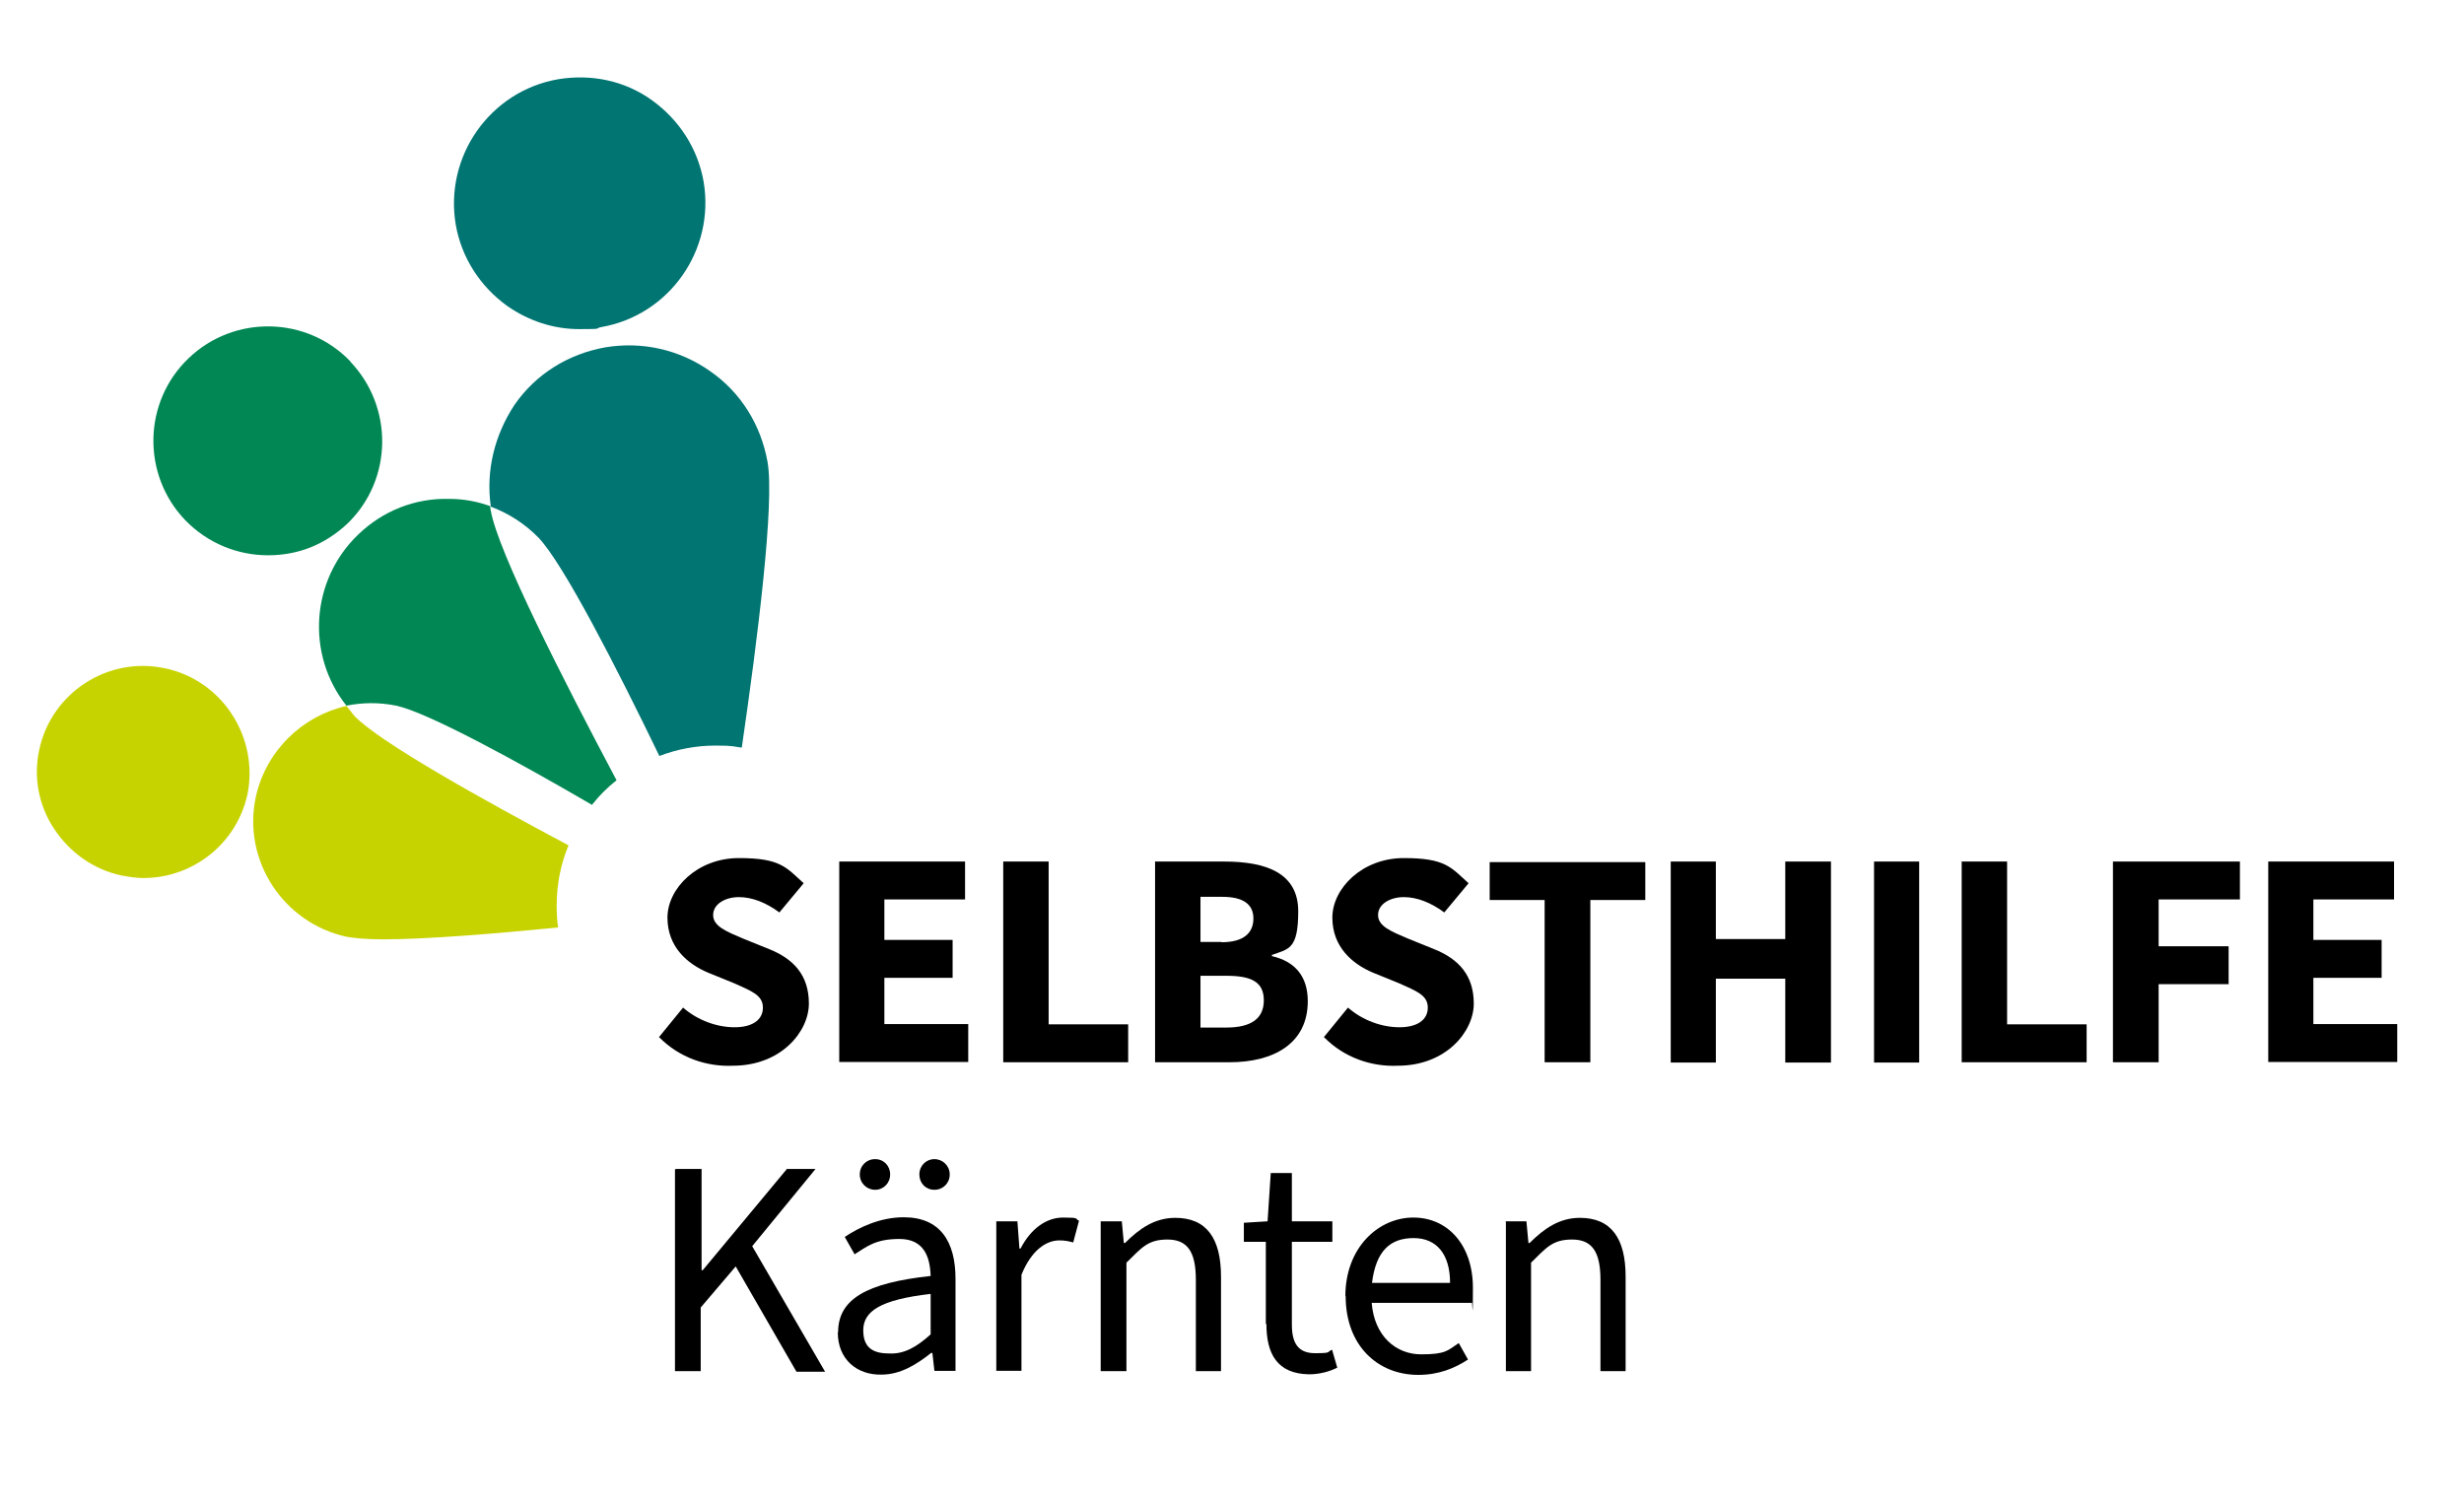
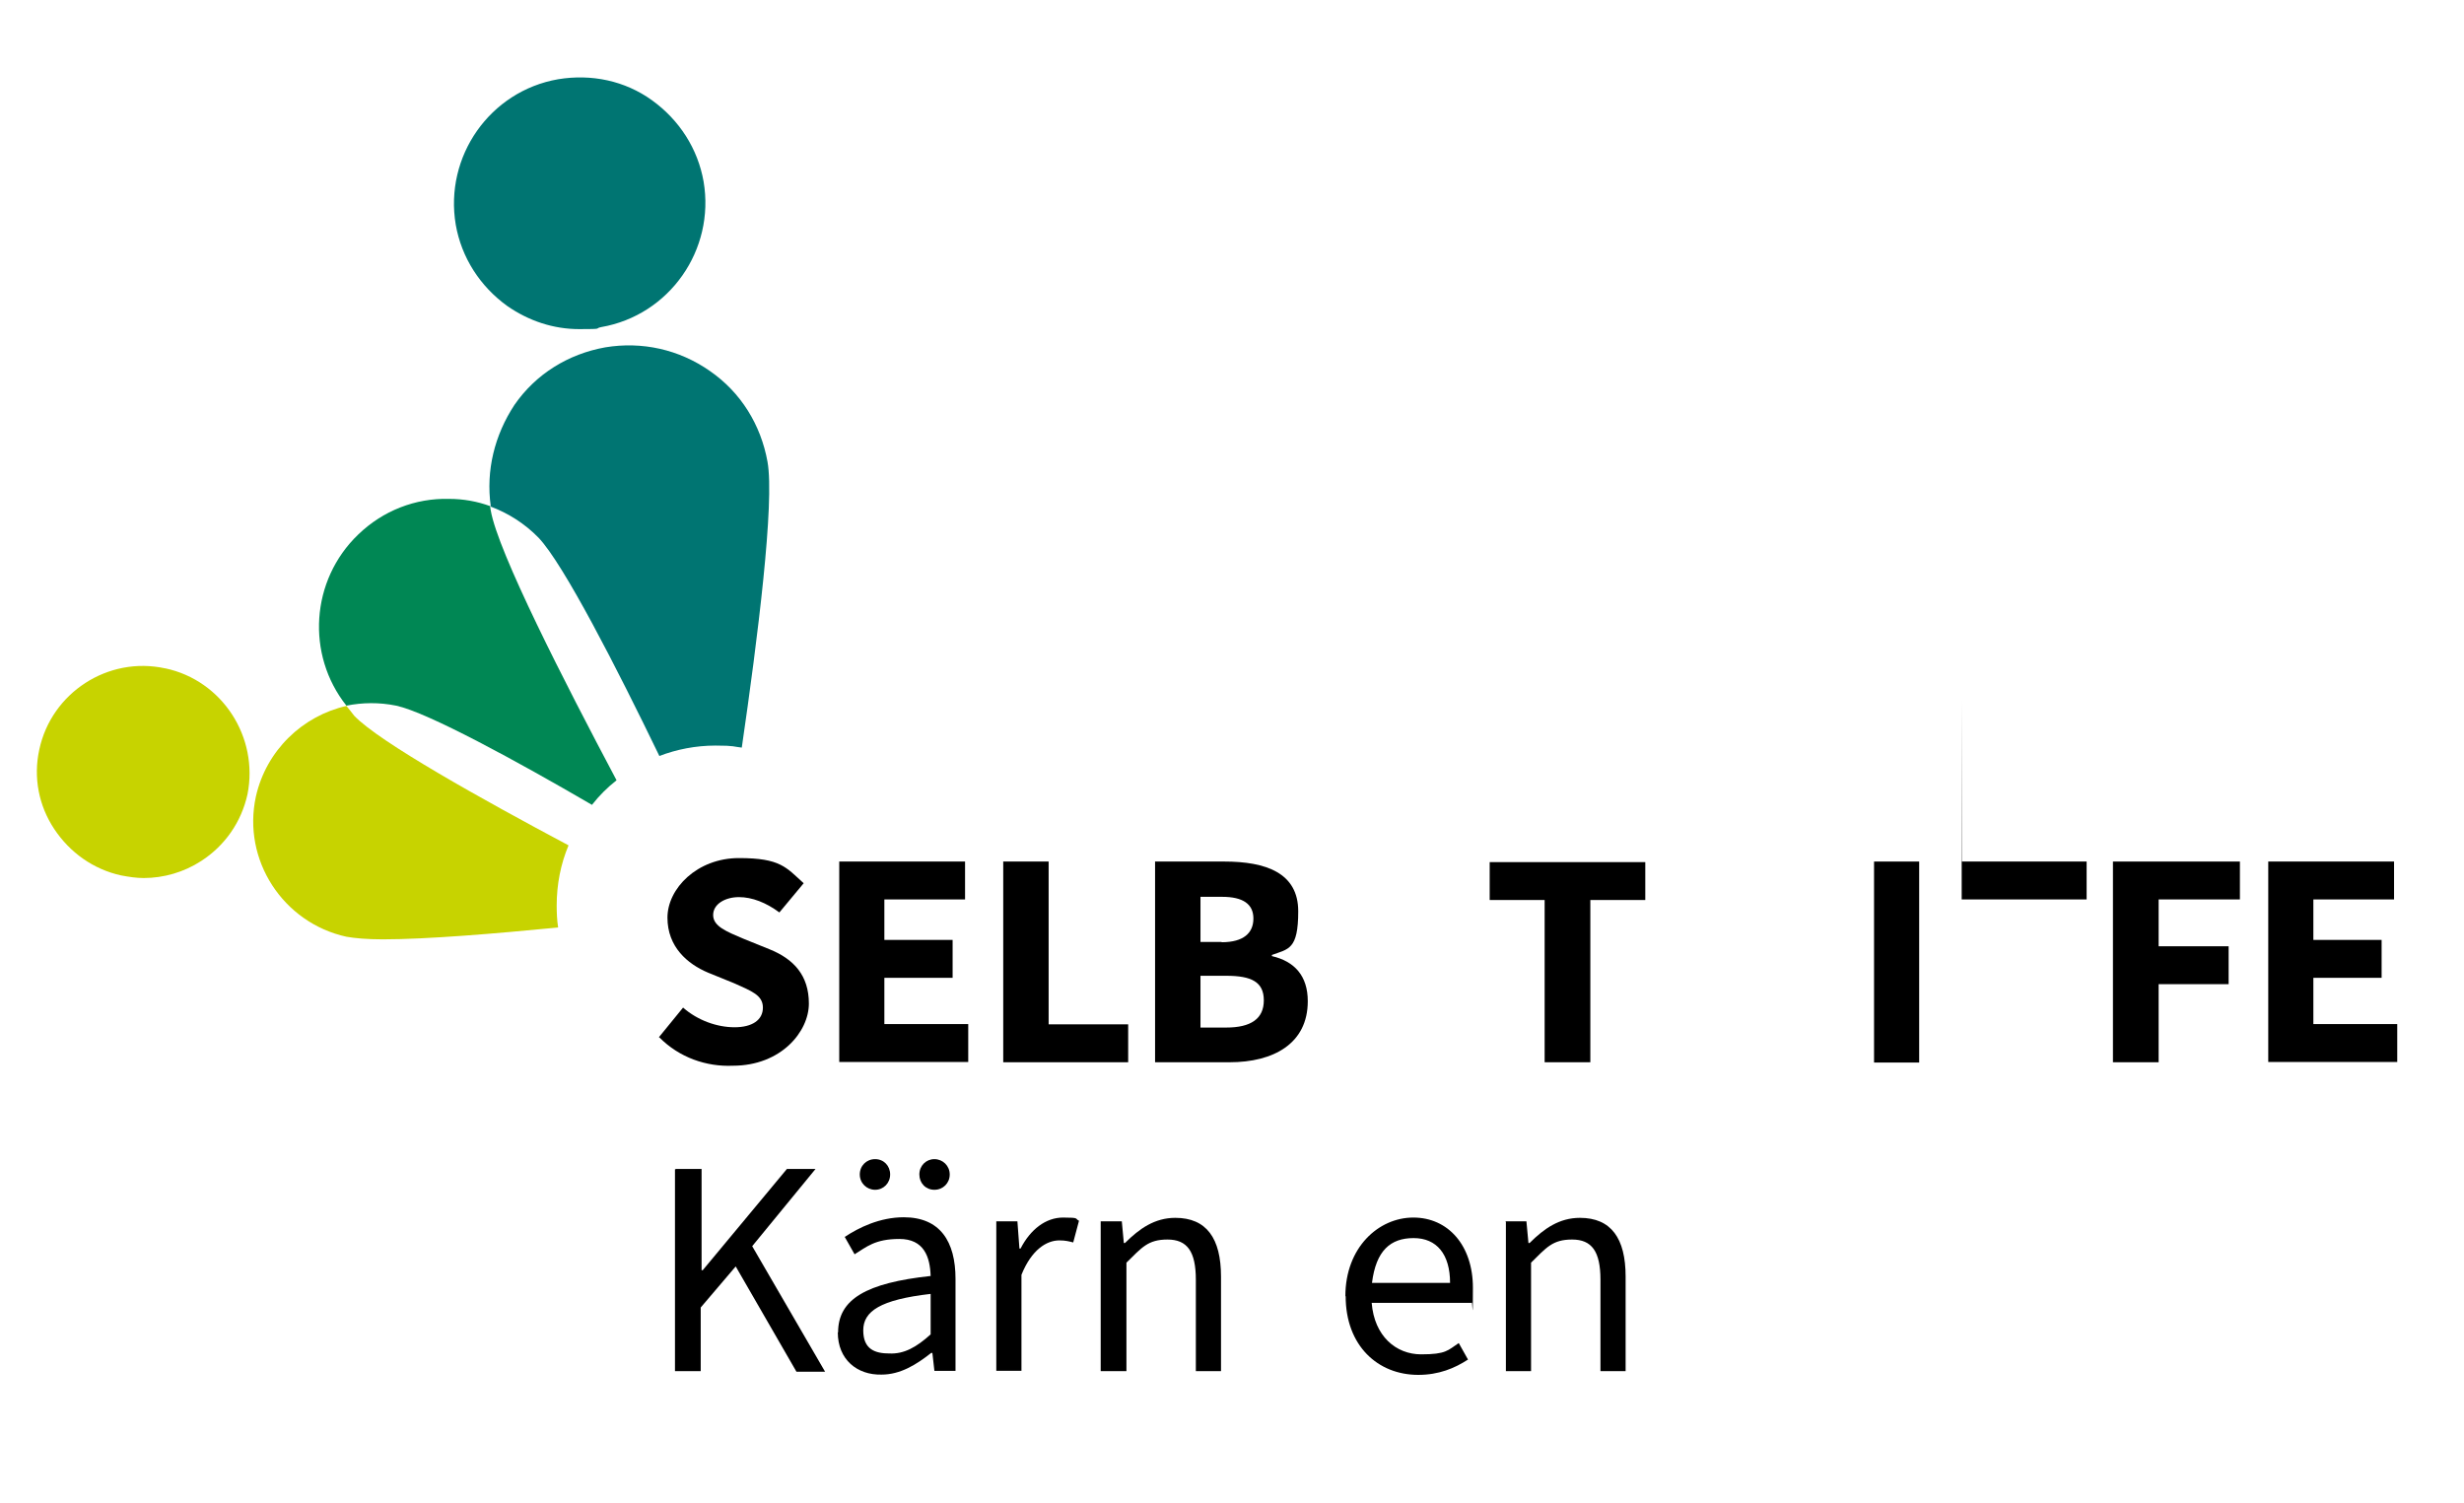
<svg xmlns="http://www.w3.org/2000/svg" width="200" height="122" version="1.1" viewBox="0 0 850.4 519.7">
  <defs>
    <style>
      .cls-1 {
        fill: #c7d300;
      }

      .cls-2 {
        fill: #008754;
      }

      .cls-3 {
        fill: #007572;
      }
    </style>
  </defs>
  <g>
    <g id="Ebene_1">
      <path class="cls-3" d="M242.5,62.8c-2-11.4-8.4-21.3-17.8-28.1-9.4-6.8-21-9.2-32.5-7.3-23.6,4.1-39.4,26.7-35.4,50.3,2,11.4,8.4,21.3,17.8,28.1,7.5,5.2,16,8,24.9,8s5-.2,7.6-.7c23.6-4.1,39.4-26.7,35.4-50.3Z" />
-       <path class="cls-2" d="M120.4,125c-15.1-15.8-40.3-16.2-56-1.1-15.8,15.1-16.2,40.3-1.1,56,7.8,8,18.1,12.1,28.6,12.1s19.7-3.7,27.5-11c15.6-15.1,16-40.2.9-56Z" />
      <path class="cls-1" d="M56.3,231.1h0c-19.7-4.3-39.3,8.4-43.5,28.1-2.1,9.6-.2,19.4,5.2,27.5s13.5,13.9,23.1,16c2.7.5,5.2.9,7.8.9,6.9,0,13.9-2,19.9-5.9,8.2-5.3,13.9-13.5,16-23.1,3.9-19.7-8.7-39.3-28.4-43.5Z" />
      <path class="cls-2" d="M168.7,175.1c0,.5.2,1.1.2,1.4,2.5,14.4,25.4,59.2,43.5,93.3-3.2,2.5-6,5.3-8.5,8.5-25.9-15.1-56.9-32-67.7-34.3h0c-5.9-1.2-11.7-1.1-17.2,0h0c-14-17.6-12.4-43.4,4.1-59.2,8.5-8.2,19.7-12.6,31.4-12.3,5,0,9.8.9,14.2,2.5h0Z" />
      <g>
        <path d="M227,358.7l8.4-10.3c5,4.4,11.7,6.8,17.8,6.8s9.8-2.5,9.8-6.8-3.9-5.7-9.9-8.4l-9.1-3.7c-7.1-3-14-8.9-14-19s10.3-20.6,24.7-20.6,16.3,3.2,22.4,8.7l-8.4,10.1c-4.6-3.4-9.4-5.3-14-5.3s-8.9,2.3-8.9,6.2,4.6,5.7,10.5,8.2l8.9,3.6c8.5,3.4,13.7,9.1,13.7,18.8s-9.6,21.5-26.3,21.5c-9.1.4-18.5-2.8-25.4-9.8Z" />
        <path d="M289.4,297.9h43.5v13.1h-27.9v14h23.6v13.1h-23.6v16h29v13.1h-44.6v-69.5Z" />
        <path d="M346.2,297.9h15.6v56.3h27.5v13.1h-43.2v-69.5Z" />
        <path d="M398.7,297.9h23.8c14.4,0,25.6,3.9,25.6,17.2s-3.4,13-9.1,15.1v.4c7.8,1.8,12.4,6.8,12.4,15.6,0,14.7-11.9,21.1-27,21.1h-25.8v-69.5h0ZM421.6,325.8c7.6,0,11-3.2,11-8.2s-3.6-7.5-10.8-7.5h-7.5v15.6h7.3ZM423.2,355.3c8.5,0,13-3,13-9.4s-4.3-8.5-13-8.5h-8.9v17.9h8.9Z" />
-         <path d="M456.9,358.7l8.4-10.3c5,4.4,11.7,6.8,17.8,6.8s9.8-2.5,9.8-6.8-3.9-5.7-9.9-8.4l-9.1-3.7c-7.1-3-14-8.9-14-19s10.3-20.6,24.7-20.6,16.3,3.2,22.4,8.7l-8.4,10.1c-4.6-3.4-9.4-5.3-14-5.3s-8.9,2.3-8.9,6.2,4.6,5.7,10.5,8.2l8.9,3.6c8.5,3.4,13.7,9.1,13.7,18.8s-9.6,21.5-26.3,21.5c-9.1.4-18.5-2.8-25.4-9.8Z" />
        <path d="M533.3,311.2h-19v-13.1h53.8v13.1h-19v56.1h-15.8v-56.1Z" />
-         <path d="M576.9,297.9h15.6v26.8h24v-26.8h15.8v69.5h-15.8v-29h-24v29h-15.6v-69.5Z" />
        <path d="M647.2,297.9h15.6v69.5h-15.6v-69.5Z" />
-         <path d="M677.6,297.9h15.6v56.3h27.5v13.1h-43.2v-69.5Z" />
+         <path d="M677.6,297.9h15.6h27.5v13.1h-43.2v-69.5Z" />
        <path d="M729.8,297.9h43.9v13.1h-28.1v16.2h24.2v13.1h-24.2v27h-15.8v-69.5Z" />
        <path d="M783.5,297.9h43.5v13.1h-27.9v14h23.6v13.1h-23.6v16h29v13.1h-44.6v-69.5h0Z" />
        <path d="M232.9,404.2h8.9v35h.4l29.1-35h9.9l-21.9,26.7,25.2,43.4h-9.9l-21-36.4-12.1,14.2v22h-8.9v-69.8h.2Z" />
        <path d="M289,460.7c0-11.5,9.8-17.1,32-19.5-.2-6.6-2.3-12.8-10.8-12.8s-11.4,2.8-15.5,5.3l-3.4-6c4.8-3.2,12.1-6.8,20.4-6.8,12.6,0,17.9,8.4,17.9,21.3v31.8h-7.3l-.7-6.2h-.4c-5.2,4.1-10.7,7.5-17.2,7.5-8.4.2-15.1-5.2-15.1-14.6ZM296.5,406.1c0-3,2.3-5.3,5.3-5.3s5.2,2.3,5.2,5.3-2.3,5.3-5.2,5.3-5.3-2.3-5.3-5.3ZM321,461.4v-14c-17.4,2-23.3,6-23.3,12.6s4.1,8,9.1,8c5,.2,9.2-2.1,14.2-6.6ZM317.1,406.1c0-3,2.3-5.3,5.2-5.3s5.3,2.3,5.3,5.3-2.3,5.3-5.3,5.3-5.2-2.3-5.2-5.3Z" />
        <path d="M343.7,422.3h7.3l.7,9.4h.4c3.4-6.6,8.7-10.7,14.7-10.7s3.9.4,5.5,1.1l-2,7.5c-1.6-.4-2.7-.7-4.8-.7-4.4,0-9.6,3.2-13.1,11.9v33.2h-8.7v-51.7h0Z" />
        <path d="M379.8,422.3h7.3l.7,7.5h.4c5-5,10.3-8.7,17.4-8.7,10.8,0,15.8,7.1,15.8,20.3v32.7h-8.7v-31.6c0-9.8-3-13.9-9.8-13.9s-8.9,2.8-14.2,8v37.5h-8.9v-51.7Z" />
-         <path d="M436.9,457.8v-28.4h-7.6v-6.6l8.2-.5,1.1-16.7h7.3v16.7h14v7.1h-14v28.6c0,6.2,2,9.9,8,9.9s3.9-.4,5.9-1.2l1.8,6.2c-2.8,1.4-6.2,2.3-9.8,2.3-11-.2-14.7-7.1-14.7-17.4Z" />
        <path d="M464.4,448.2c0-16.9,11.5-27.2,23.5-27.2s20.6,9.6,20.6,24.3-.2,3.6-.4,5.2h-34.6c.9,11.5,8.4,17.8,17.1,17.8s9.2-1.4,13-3.9l3.2,5.7c-4.6,3-10.1,5.3-17.2,5.3-14,0-25.1-10.1-25.1-27.2ZM473.6,443.6h27c0-9.9-4.6-15.5-12.6-15.5s-13,4.3-14.4,15.5Z" />
        <path d="M519.7,422.3h7.3l.7,7.5h.4c5-5,10.3-8.7,17.4-8.7,10.8,0,15.8,7.1,15.8,20.3v32.7h-8.7v-31.6c0-9.8-3-13.9-9.8-13.9s-8.9,2.8-14.2,8v37.5h-8.7v-51.7h-.2Z" />
      </g>
      <path class="cls-3" d="M168.7,175.1c6.2,2.3,11.9,5.9,16.7,10.8,8.7,9.1,27.2,45.3,41.8,75.5,6-2.3,12.6-3.6,19.4-3.6s6.2.4,9.1.7c5.5-37.7,11.4-84.8,8.9-98.8-2.3-12.8-9.2-24-19.9-31.4-10.7-7.5-23.5-10.3-36.2-8.2-12.8,2.3-24,9.2-31.4,19.9-6.9,10.5-9.9,22.7-8.2,35h0Z" />
      <path class="cls-1" d="M119,244.1c-15.1,3.4-27.7,15.3-31.3,31.3-4.8,22,9.4,43.7,31.3,48.5,2.8.5,7.1.9,12.6.9,15.3,0,39.1-2,60.6-4.1-.4-2.5-.5-5.2-.5-7.6,0-7.3,1.4-14.4,4.1-20.8-29.7-15.8-65.4-35.7-74.1-44.8-.9-1.2-1.8-2.3-2.7-3.4h0Z" />
    </g>
  </g>
</svg>